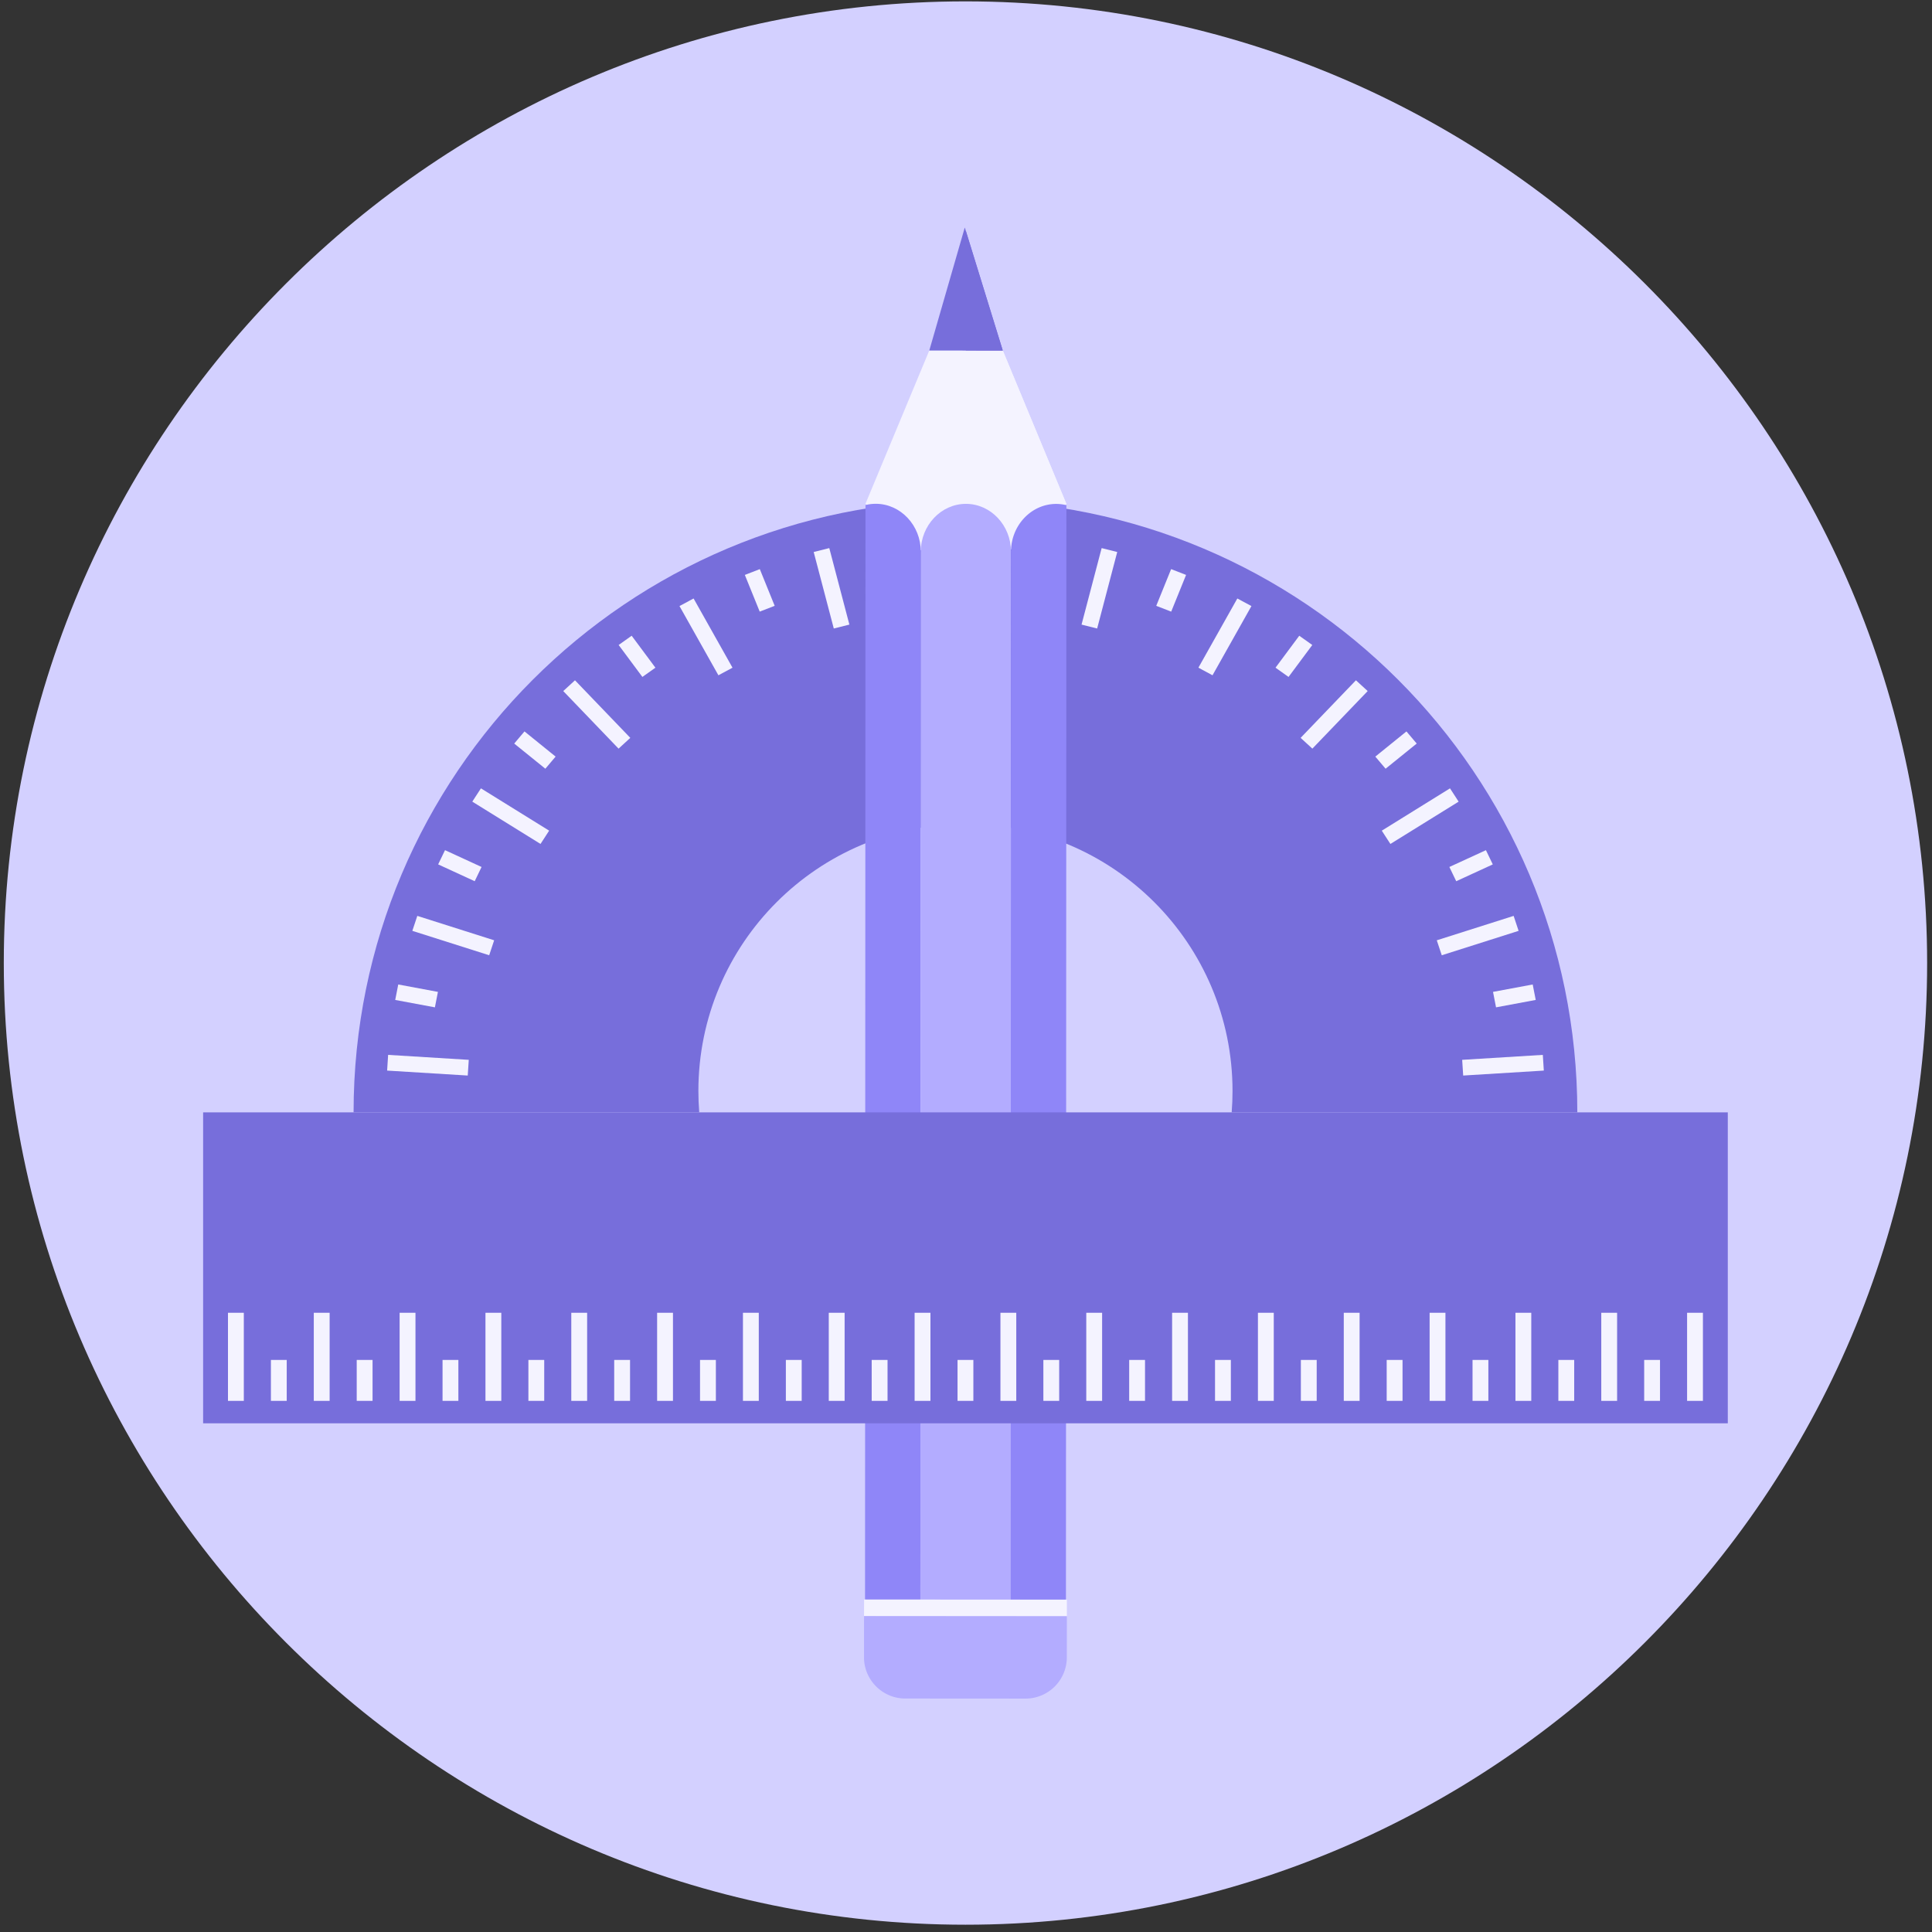
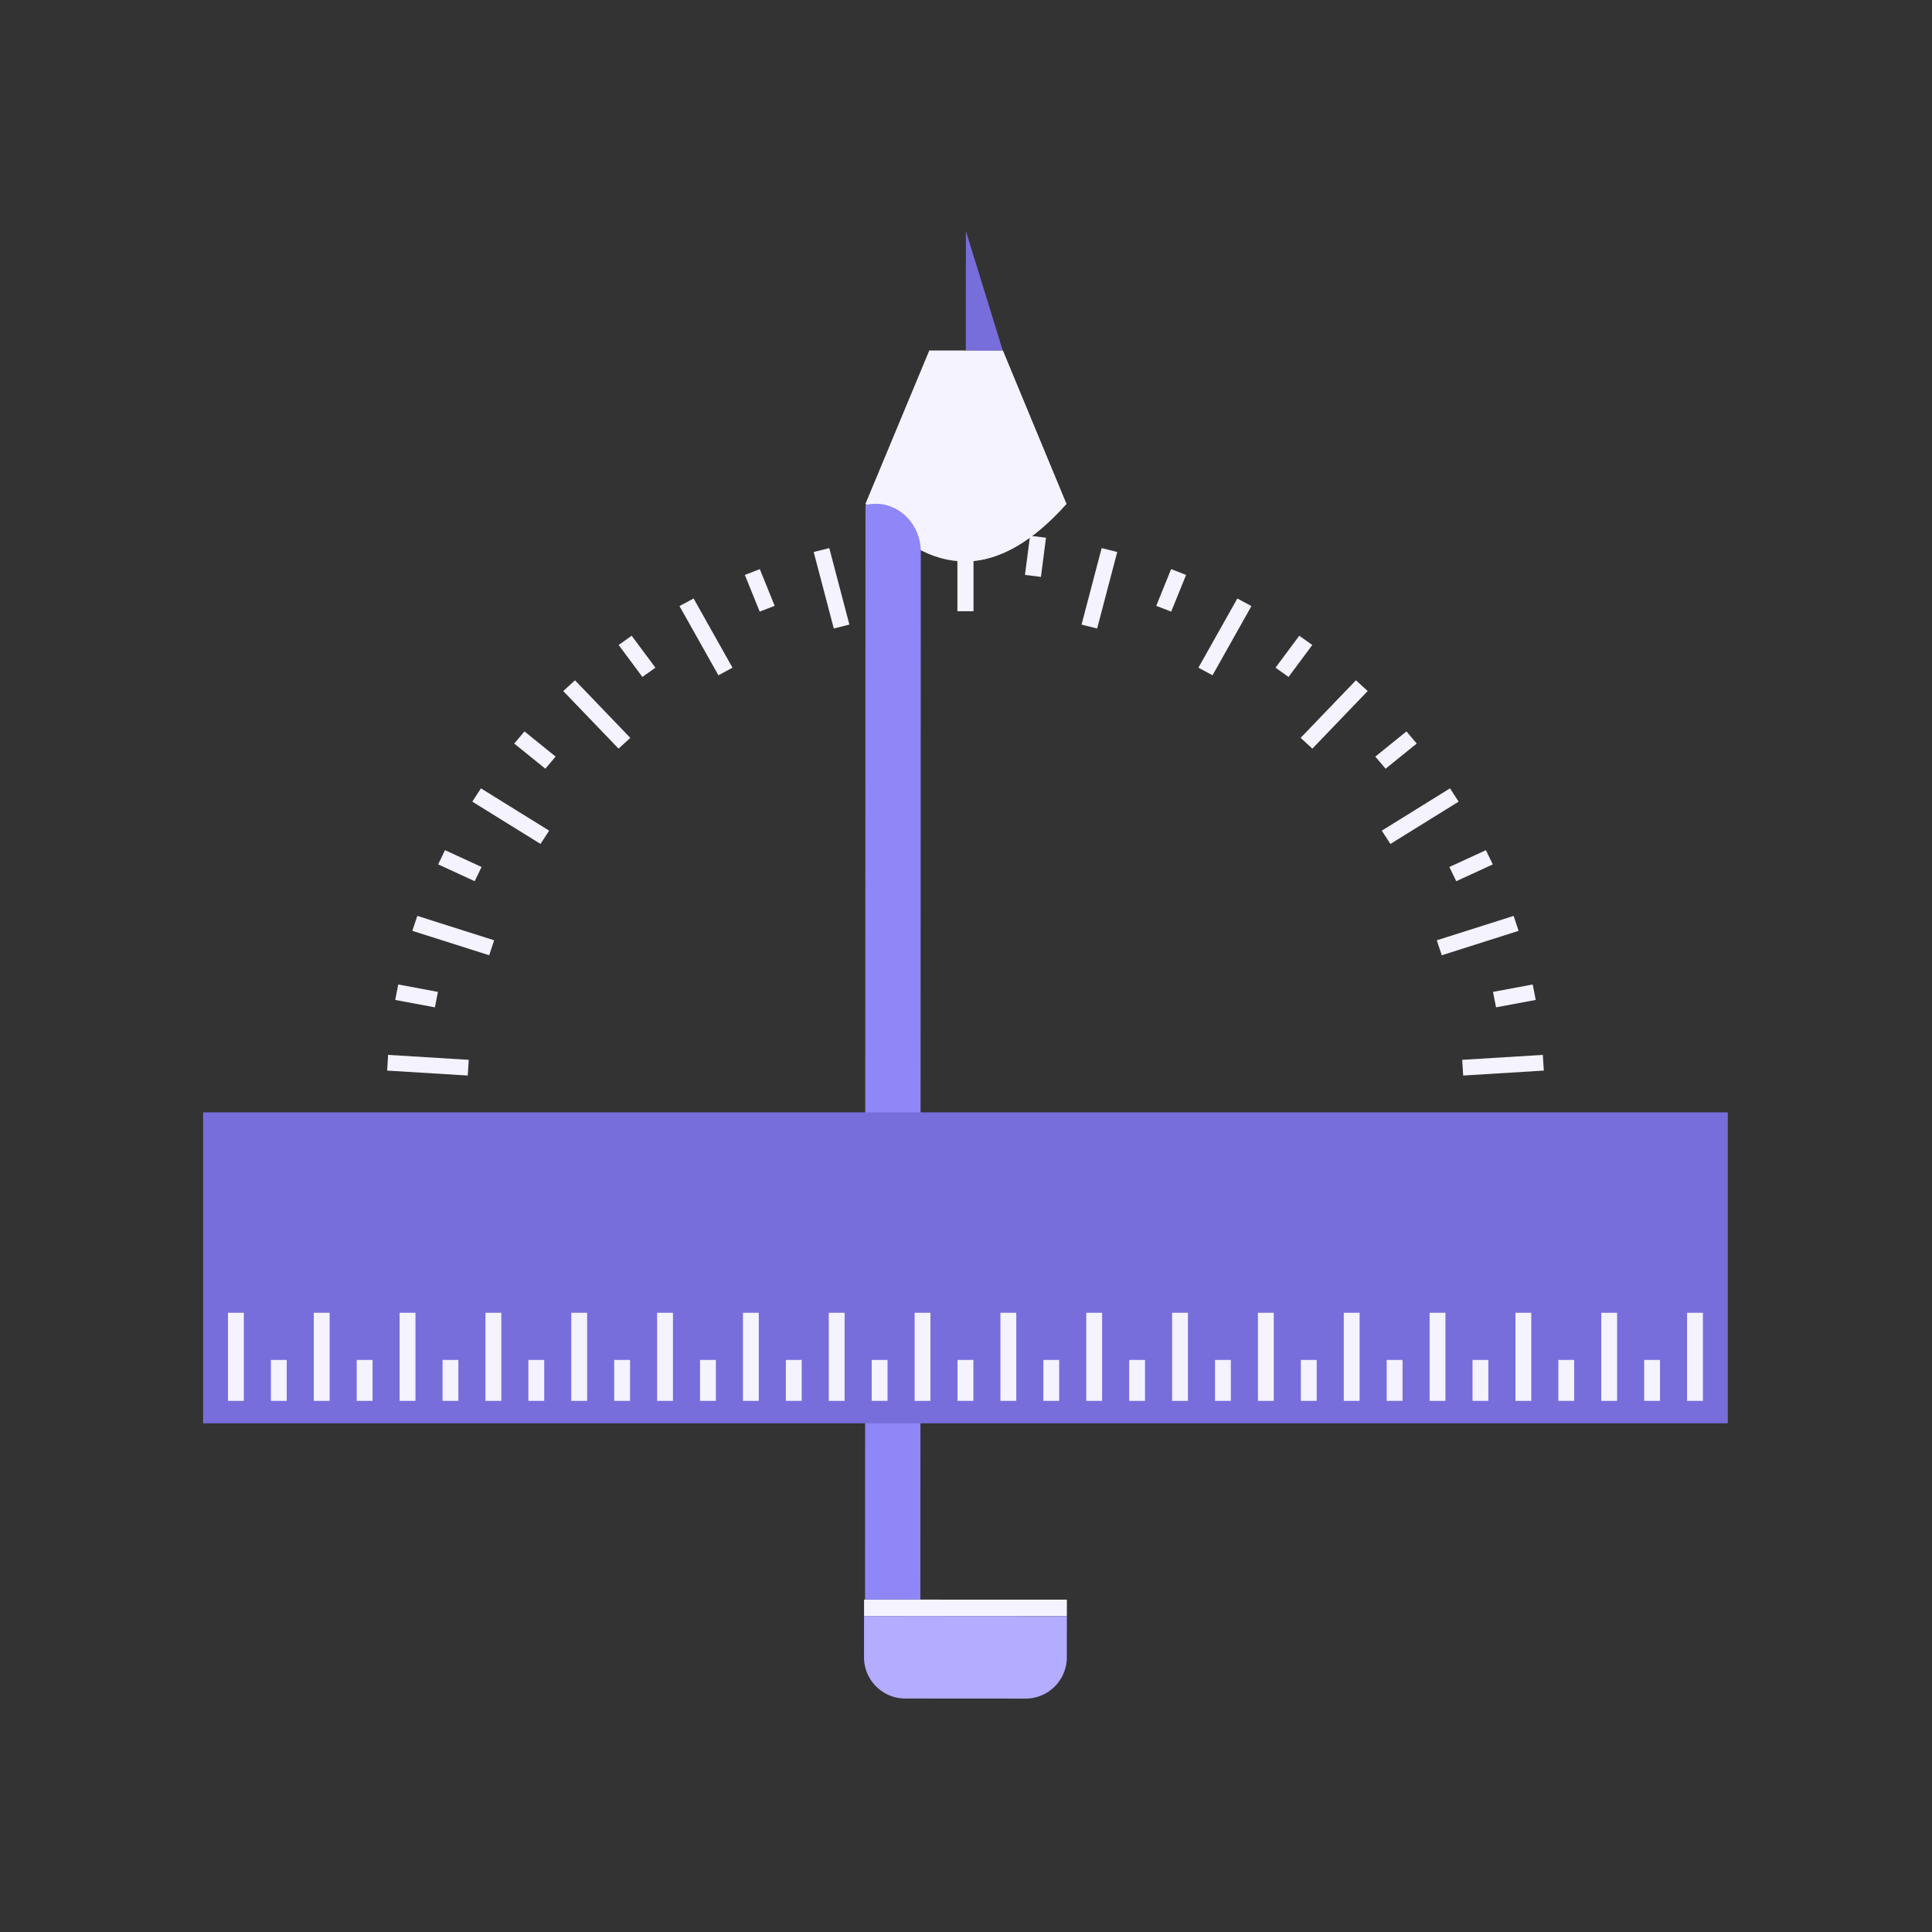
<svg xmlns="http://www.w3.org/2000/svg" width="223" height="223" fill="none">
  <rect width="100%" height="100%" fill="#333333" stroke="none" />
  <g clip-path="url(#clip0)">
-     <path d="M111.438 222.159c61.137 0 111-49.863 111-111s-49.863-111-111-111-111 49.864-111 111c0 61.137 49.863 111 111 111z" fill="#D3D0FF" />
-     <path d="M111.437 57.77c39.004 0 70.624 31.62 70.624 70.623h-39.895c.064-.81.098-1.632.098-2.459 0-17.025-13.801-30.827-30.827-30.827-17.025 0-30.827 13.802-30.827 30.827 0 .828.034 1.649.098 2.459H40.812c0-39.004 31.62-70.624 70.624-70.624h.001z" fill="#776EDB" />
    <path d="M110.507 61.438h1.859v9.115h-1.859v-9.115zm8.384.4l1.843.228-.583 4.523-1.845-.23.585-4.521zm8.266 1.425l1.799.452-2.319 8.83-1.8-.451 2.32-8.83zm8.018 2.427l1.728.669-1.717 4.238-1.727-.669 1.717-4.239h-.001zm7.643 3.39l1.629.874-4.493 7.99-1.628-.877 4.492-7.987zm7.149 4.3l1.504 1.068-2.741 3.687-1.504-1.068 2.741-3.688zm6.541 5.142l1.356 1.243-6.384 6.645-1.356-1.243 6.384-6.645zm5.831 5.903l1.184 1.4-3.592 2.904-1.185-1.398 3.593-2.907v.001zm5.027 6.57l.996 1.535-7.875 4.883-.994-1.533 7.873-4.885zm4.146 7.135l.792 1.643-4.22 1.941-.791-1.643 4.22-1.94h-.001zm3.199 7.587l.573 1.727-8.869 2.817-.575-1.727 8.869-2.817h.002zm2.2 7.917l.349 1.784-4.581.854-.348-1.784 4.581-.855-.001.001zm1.168 8.125l.116 1.813-9.307.573-.117-1.813 9.308-.573zm-133.395 1.813l.116-1.813 9.307.573-.117 1.813-9.306-.573zm.935-8.154l.349-1.784 4.58.855-.349 1.784-4.58-.854v-.001zm1.975-7.975l.574-1.727 8.87 2.817-.574 1.727-8.87-2.817zm2.98-7.67l.792-1.643 4.219 1.941-.792 1.643-4.218-1.941zm3.942-7.244l.996-1.534 7.874 4.884-.996 1.534-7.874-4.884zm4.839-6.704l1.184-1.4 3.592 2.906-1.184 1.399-3.593-2.904v-.001zm5.66-6.059l1.353-1.243 6.385 6.645-1.355 1.244-6.384-6.646zm6.392-5.317l1.503-1.069 2.742 3.689-1.504 1.067-2.74-3.687zm7.023-4.493l1.628-.875 4.492 7.989-1.628.876-4.492-7.99zm7.544-3.595l1.727-.669 1.717 4.237-1.728.668-1.717-4.236zm7.946-2.645l1.8-.452 2.32 8.83-1.8.451-2.32-8.83zm8.222-1.65l1.843-.227.584 4.522-1.844.229-.583-4.523z" fill="#F4F3FF" />
    <path d="M99.897 58.15c7.723 9.067 15.455 8.665 23.19.017l-7.34-17.705-8.485-.007-7.365 17.695z" fill="#F4F3FF" />
    <path d="M111.461 64.802c3.874-.039 7.749-2.3 11.626-6.635l-7.34-17.705-4.269-.004-.017 24.344z" fill="#F4F3FF" />
    <path d="M106.234 184.628l.048-120.964c.001-3.03-2.339-5.515-5.203-5.515-.406 0-.801.05-1.181.145l-.052 126.329 6.388.005z" fill="#8F86F8" />
-     <path d="M106.234 184.628l.048-120.964c.001-3.03 2.346-5.507 5.21-5.507s5.204 2.484 5.203 5.515l-.047 120.963-10.415-.007h.001z" fill="#B3ACFF" />
-     <path d="M123.087 58.31a4.961 4.961 0 00-1.18-.145c-2.864 0-5.211 2.477-5.211 5.507l-.049 120.962 6.389.005.051-126.328z" fill="#8F86F8" />
-     <path d="M107.263 40.455l8.482.007-4.385-14.204-4.097 14.197z" fill="#776EDB" />
    <path d="M111.478 40.457l4.267.004-4.256-13.79-.01 13.786h-.001z" fill="#776EDB" />
    <path d="M99.732 186.543l23.41.005.002-1.909-23.408-.006-.004 1.91z" fill="#F4F3FF" />
    <path d="M99.732 186.537l23.409.017-.003 4.755a4.767 4.767 0 01-4.758 4.751l-13.901-.009c-2.615-.002-4.752-2.143-4.751-4.759l.004-4.755z" fill="#B3ACFF" />
    <path d="M23.445 128.394H199.43v35.891H23.445v-35.891z" fill="#776EDB" />
    <path d="M26.315 151.526h1.828v10.169h-1.828v-10.169zm168.417 0h1.827v10.169h-1.827v-10.169zm-4.953 5.444h1.827v4.724h-1.827v-4.724zm-4.953-5.444h1.827v10.169h-1.827v-10.169zm-4.953 5.444h1.828v4.724h-1.828v-4.724zm-4.953-5.444h1.827v10.169h-1.827v-10.169zm-4.953 5.444h1.827v4.724h-1.827v-4.724zm-4.954-5.444h1.827v10.169h-1.827v-10.169zm-4.955 5.444h1.829v4.724h-1.829v-4.724zm-4.953-5.444h1.827v10.169h-1.827v-10.169zm-4.953 5.444h1.828v4.724h-1.828v-4.724zm-4.955-5.444h1.828v10.169h-1.828v-10.169zm-4.952 5.444h1.827v4.724h-1.827v-4.724zm-4.954-5.444h1.827v10.169h-1.827v-10.169zm-4.954 5.444h1.827v4.724h-1.827v-4.724zm-4.954-5.444h1.829v10.169h-1.829v-10.169zm-4.952 5.444h1.827v4.724h-1.827v-4.724zm-4.955-5.444h1.828v10.169h-1.828v-10.169zm-4.953 5.444h1.828v4.724h-1.828v-4.724zm-4.953-5.444h1.827v10.169h-1.827v-10.169zm-4.954 5.444h1.829v4.724h-1.829v-4.724zm-4.954-5.444h1.829v10.169h-1.829v-10.169zm-4.953 5.444h1.828v4.724h-1.828v-4.724zm-4.953-5.444h1.828v10.169h-1.828v-10.169zm-4.954 5.444h1.828v4.724h-1.828v-4.724zm-4.953-5.444h1.829v10.169h-1.829v-10.169zm-4.953 5.444h1.828v4.724h-1.828v-4.724zm-4.954-5.444h1.829v10.169h-1.829v-10.169zm-4.952 5.444h1.828v4.724H60.99v-4.724zm-4.954-5.444h1.828v10.169h-1.828v-10.169zm-4.954 5.444h1.828v4.724h-1.828v-4.724zm-4.954-5.444h1.829v10.169h-1.829v-10.169zm-4.952 5.444h1.828v4.724h-1.828v-4.724zm-4.954-5.444h1.828v10.169h-1.828v-10.169zm-4.953 5.444h1.828v4.724H31.27v-4.724z" fill="#F4F3FF" />
  </g>
  <defs>
    <clipPath id="clip0">
      <path fill="#fff" transform="translate(.438 .16)" d="M0 0h222v222H0z" />
    </clipPath>
  </defs>
</svg>